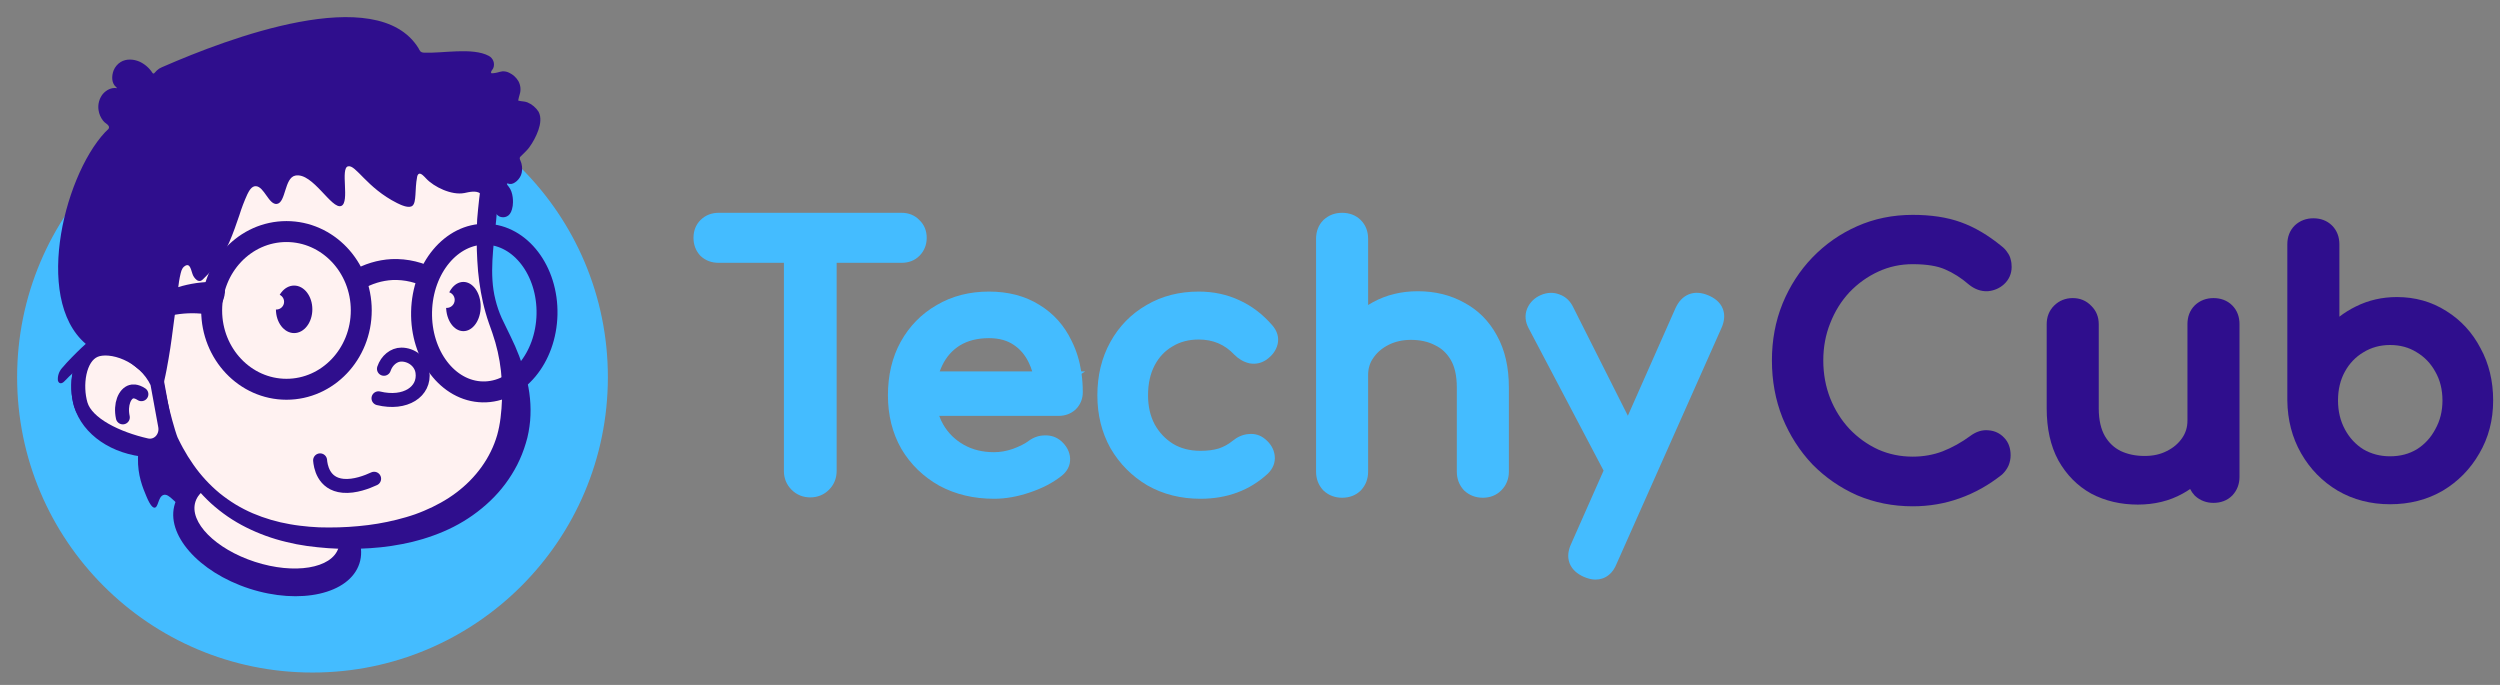
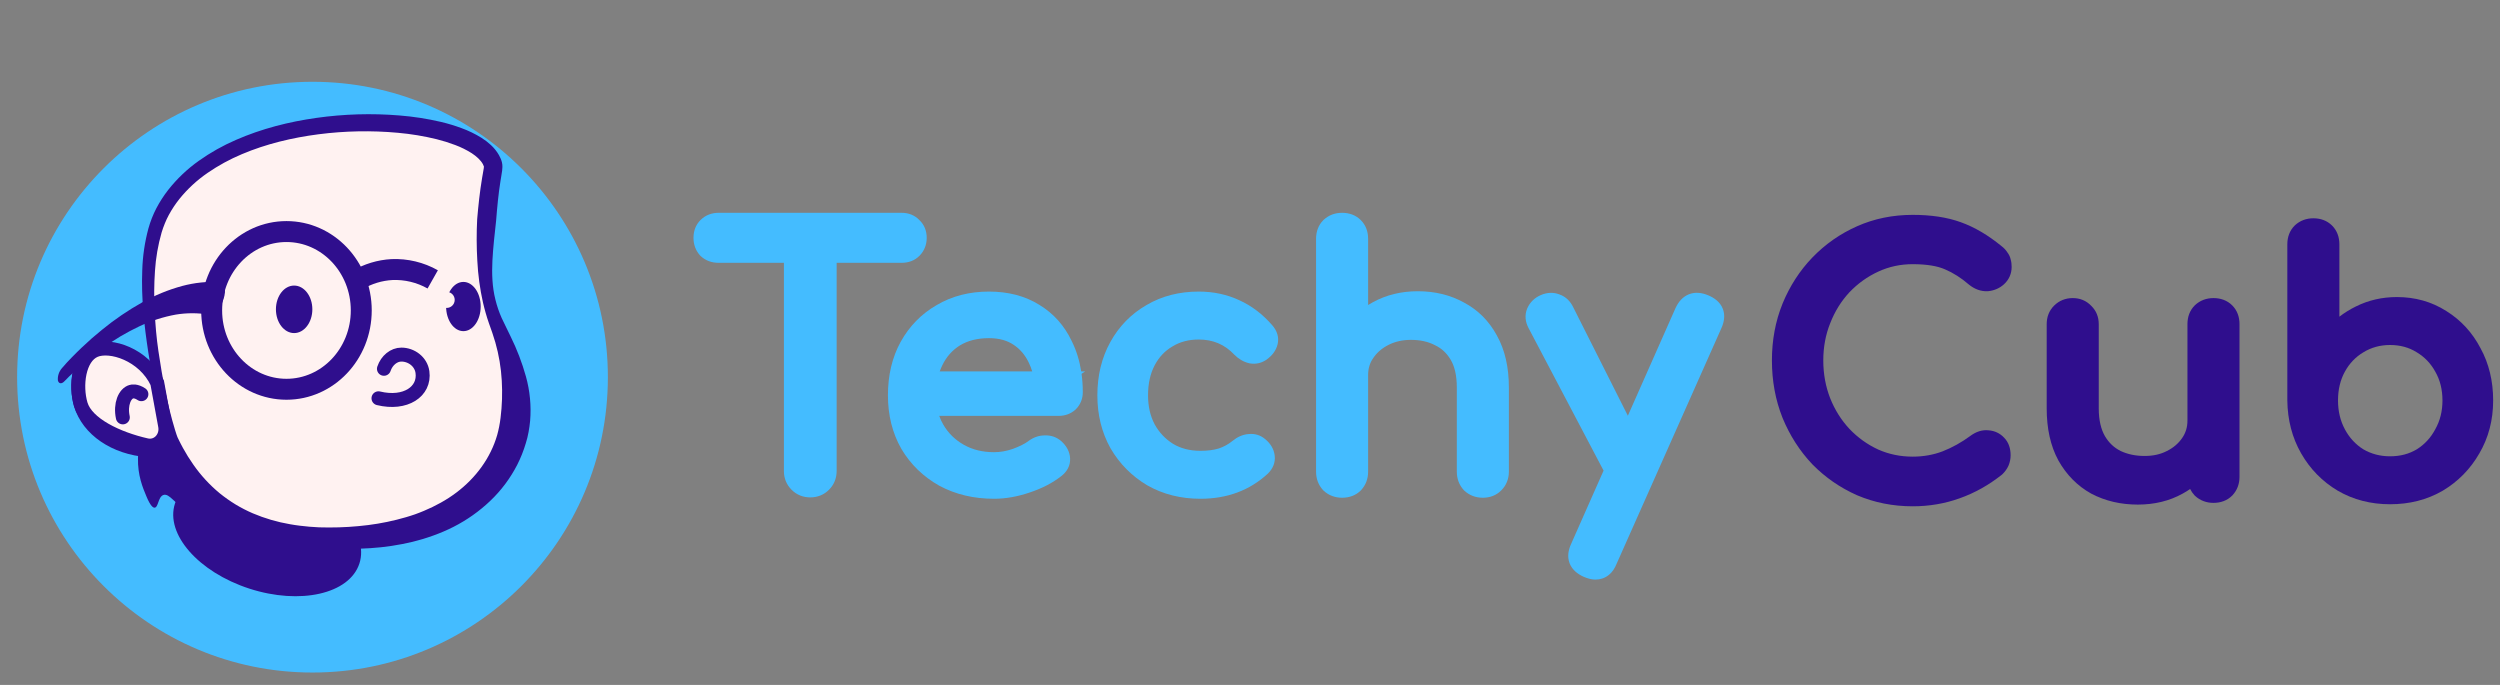
<svg xmlns="http://www.w3.org/2000/svg" width="146" height="40" viewBox="0 0 146 40" fill="none">
  <rect x="0" y="0" width="146" height="40" fill="#808080" stroke="none" />
  <circle cx="18.25" cy="22.026" r="17.25" fill="#44BCFF" />
  <path d="M10.454 25.386C11.174 26.759 11.336 26.903 11.7 28.181C11.878 28.809 11.202 29.579 10.734 29.563C10.266 29.548 9.903 28.765 9.533 28.91C9.224 29.031 9.252 29.655 9.018 29.648C8.941 29.642 8.791 29.571 8.546 28.977C8.336 28.475 8.035 27.761 8.058 26.745C8.087 25.333 8.498 25.691 8.498 25.691C8.539 25.801 10.513 25.617 10.454 25.386Z" fill="#2F0E8D" />
  <path d="M20.989 32.908C21.566 31.133 19.622 28.911 16.647 27.945C13.672 26.979 10.793 27.635 10.217 29.41C9.64 31.185 11.584 33.408 14.559 34.374C17.534 35.34 20.413 34.684 20.989 32.908Z" fill="#2F0E8D" />
-   <path d="M19.763 32.008C20.15 30.816 18.595 29.243 16.289 28.494C13.983 27.746 11.801 28.105 11.414 29.297C11.027 30.489 12.582 32.062 14.887 32.811C17.193 33.559 19.376 33.2 19.763 32.008Z" fill="#FFF2F1" />
  <path d="M28.419 12.845C28.207 15.493 28.309 16.849 28.739 18.205C28.886 18.67 28.989 18.874 29.186 19.353C29.536 20.212 30.482 22.533 30.007 25.068C29.533 27.603 27.143 31.052 20.847 31.392C15.448 31.684 11.93 29.755 10.107 25.67C9.862 25.122 7.401 16.351 9.469 12.399C12.974 5.703 27.391 6.266 28.739 9.463C28.921 9.892 28.657 9.882 28.419 12.845Z" fill="#FFF2F1" />
  <path d="M28.973 12.889C28.929 13.279 28.887 13.668 28.848 14.057C28.812 14.446 28.775 14.833 28.757 15.219C28.718 15.991 28.746 16.761 28.931 17.496C29.02 17.863 29.143 18.222 29.296 18.568C29.377 18.739 29.459 18.919 29.553 19.101L29.819 19.648C30.19 20.399 30.49 21.183 30.715 21.99C30.948 22.829 31.031 23.703 30.96 24.571C30.941 24.791 30.906 25.01 30.869 25.229C30.833 25.447 30.772 25.673 30.706 25.889C30.578 26.319 30.412 26.738 30.209 27.138C29.804 27.929 29.268 28.646 28.623 29.258C27.989 29.86 27.271 30.368 26.492 30.765C26.11 30.959 25.716 31.128 25.312 31.273C25.113 31.349 24.91 31.408 24.709 31.474C24.608 31.505 24.505 31.531 24.404 31.559C24.303 31.588 24.201 31.618 24.098 31.641C23.287 31.836 22.46 31.96 21.628 32.013C21.22 32.041 20.804 32.053 20.396 32.055C19.987 32.058 19.575 32.043 19.165 32.014C18.755 31.984 18.344 31.941 17.935 31.886C17.527 31.83 17.12 31.75 16.717 31.65C15.907 31.458 15.122 31.173 14.378 30.801C14.005 30.615 13.646 30.404 13.302 30.169C12.959 29.933 12.632 29.675 12.323 29.396C11.716 28.836 11.183 28.2 10.738 27.503C10.517 27.16 10.316 26.803 10.137 26.436L10.005 26.16L9.881 25.882L9.85 25.812C9.842 25.794 9.824 25.75 9.816 25.727C9.796 25.671 9.781 25.623 9.765 25.573C9.735 25.474 9.707 25.377 9.683 25.28C9.575 24.891 9.474 24.503 9.382 24.116C9.285 23.727 9.195 23.339 9.11 22.948C8.936 22.168 8.784 21.383 8.664 20.592C8.42 19.012 8.243 17.412 8.308 15.781C8.332 14.958 8.453 14.139 8.667 13.344C8.781 12.934 8.937 12.538 9.132 12.161C9.328 11.789 9.557 11.434 9.815 11.101C10.331 10.444 10.94 9.865 11.623 9.383C12.296 8.906 13.017 8.501 13.774 8.173C15.276 7.516 16.867 7.113 18.473 6.886C20.081 6.658 21.709 6.61 23.328 6.743C24.144 6.807 24.955 6.933 25.753 7.12C26.159 7.216 26.559 7.337 26.951 7.482C27.359 7.63 27.75 7.82 28.119 8.049C28.316 8.172 28.5 8.313 28.669 8.471C28.856 8.643 29.015 8.842 29.141 9.062C29.174 9.122 29.204 9.183 29.231 9.245C29.265 9.319 29.292 9.396 29.312 9.476C29.333 9.566 29.343 9.658 29.341 9.75C29.341 9.821 29.335 9.892 29.325 9.962C29.31 10.081 29.293 10.179 29.276 10.278L29.229 10.566C29.106 11.329 29.035 12.108 28.973 12.889ZM27.867 12.801C27.935 12.002 28.019 11.2 28.154 10.395L28.206 10.096C28.223 9.999 28.241 9.902 28.252 9.825C28.256 9.798 28.258 9.77 28.26 9.743C28.26 9.736 28.26 9.73 28.26 9.723C28.245 9.676 28.226 9.63 28.201 9.587C28.078 9.359 27.832 9.133 27.549 8.947C27.244 8.755 26.921 8.595 26.583 8.469C26.232 8.336 25.873 8.223 25.508 8.132C24.763 7.949 24.005 7.823 23.241 7.755C21.695 7.614 20.14 7.643 18.601 7.842C17.064 8.041 15.545 8.404 14.13 9.002C13.426 9.297 12.754 9.663 12.125 10.096C11.504 10.522 10.948 11.036 10.475 11.622C10.243 11.914 10.037 12.225 9.859 12.553C9.772 12.714 9.694 12.88 9.626 13.05C9.555 13.22 9.494 13.397 9.439 13.575C9.228 14.31 9.098 15.065 9.05 15.828C8.997 16.605 8.991 17.385 9.032 18.163C9.051 18.554 9.079 18.945 9.113 19.336C9.148 19.728 9.195 20.117 9.252 20.507C9.479 22.06 9.77 23.621 10.226 25.121C10.255 25.213 10.285 25.306 10.315 25.396C10.331 25.44 10.347 25.485 10.362 25.523C10.368 25.541 10.376 25.558 10.384 25.575L10.417 25.64L10.546 25.9L10.682 26.156C10.866 26.493 11.069 26.82 11.291 27.134C11.726 27.759 12.245 28.323 12.832 28.808C13.126 29.045 13.435 29.263 13.757 29.46C14.082 29.656 14.419 29.829 14.767 29.979C15.463 30.274 16.192 30.488 16.938 30.615C17.311 30.683 17.69 30.725 18.069 30.76C18.448 30.795 18.83 30.808 19.21 30.805C19.976 30.807 20.741 30.76 21.501 30.664C22.249 30.57 22.988 30.416 23.712 30.204C23.802 30.181 23.89 30.149 23.977 30.123C24.066 30.097 24.154 30.067 24.242 30.035C24.415 29.968 24.59 29.909 24.758 29.834C25.095 29.694 25.424 29.534 25.742 29.356C27.011 28.655 28.053 27.617 28.663 26.368C28.816 26.058 28.94 25.737 29.036 25.405C29.084 25.242 29.117 25.075 29.152 24.91C29.187 24.744 29.212 24.565 29.234 24.39C29.322 23.673 29.346 22.95 29.303 22.229C29.261 21.472 29.135 20.722 28.927 19.993C28.874 19.808 28.814 19.622 28.751 19.436C28.689 19.251 28.617 19.067 28.551 18.87C28.484 18.672 28.416 18.471 28.362 18.273C28.308 18.075 28.253 17.874 28.207 17.672C28.027 16.868 27.916 16.049 27.875 15.226C27.828 14.418 27.826 13.609 27.867 12.801Z" fill="#2F0E8D" />
  <path d="M8.713 22.459C7.931 20.796 6.439 20.086 5.55 20.461C4.588 20.869 4.392 22.524 4.718 23.625C5.159 25.084 6.699 26.144 8.632 26.291" stroke="#2F0E8D" stroke-width="0.815" stroke-miterlimit="10" />
  <path d="M9.182 22.353C8.399 20.69 6.439 20.086 5.55 20.461C4.588 20.869 4.392 22.524 4.718 23.625C5.064 24.77 6.86 25.619 8.551 26.002C9.219 26.153 9.767 25.549 9.644 24.876L9.182 22.353Z" fill="#FFF2F1" stroke="#2F0E8D" stroke-width="0.815" stroke-miterlimit="10" />
  <path d="M7.173 24.375C7.01 23.6 7.295 22.981 7.67 22.875C7.719 22.858 7.94 22.809 8.258 23.021" stroke="#2F0E8D" stroke-width="0.815" stroke-miterlimit="10" stroke-linecap="round" />
-   <path d="M30.416 9.126C30.385 9.148 30.363 9.18 30.353 9.217C30.347 9.268 30.359 9.32 30.387 9.363C30.491 9.591 30.519 9.846 30.468 10.09C30.395 10.457 30.02 10.784 29.767 10.743C29.702 10.735 29.62 10.694 29.604 10.726C29.588 10.759 29.669 10.857 29.71 10.906C29.987 11.248 29.974 11.82 29.942 12.024C29.893 12.325 29.816 12.471 29.697 12.577C29.637 12.626 29.567 12.66 29.492 12.677C29.417 12.694 29.34 12.693 29.265 12.675C29.084 12.635 28.989 12.508 28.878 12.369C28.633 12.062 28.416 11.728 28.169 11.421C28.135 11.375 28.095 11.333 28.05 11.298C27.795 11.11 27.398 11.216 27.121 11.273C26.379 11.419 25.343 10.922 24.878 10.417C24.797 10.335 24.601 10.099 24.471 10.148C24.389 10.18 24.365 10.294 24.357 10.351C24.218 11.061 24.332 11.811 24.088 12.015C23.884 12.186 23.435 11.982 23.191 11.86C21.405 10.963 20.777 9.593 20.321 9.715C19.864 9.838 20.435 11.794 19.938 12.023C19.375 12.275 18.266 10.05 17.247 10.254C16.603 10.384 16.701 11.835 16.171 11.909C15.698 11.974 15.429 10.889 14.94 10.873C14.691 10.86 14.537 11.163 14.444 11.349C14.263 11.745 14.108 12.151 13.979 12.567C13.619 13.616 13.254 14.708 12.541 15.577C12.328 15.832 12.101 16.075 11.859 16.304C11.822 16.346 11.776 16.378 11.724 16.4C11.685 16.41 11.645 16.412 11.605 16.404C11.566 16.396 11.528 16.381 11.496 16.357C11.368 16.258 11.275 16.122 11.23 15.966C11.178 15.828 11.148 15.629 11.037 15.522C10.925 15.415 10.739 15.553 10.67 15.655C10.614 15.747 10.574 15.848 10.553 15.954C10.398 16.574 10.374 17.214 10.282 17.843C10.19 18.473 10.119 19.119 10.028 19.755C10.001 19.943 9.974 20.132 9.947 20.32C9.881 20.745 9.81 21.169 9.729 21.591C9.687 21.801 9.647 22.011 9.597 22.22C9.559 22.388 9.546 22.624 9.434 22.757C9.408 22.788 9.389 22.827 9.344 22.832C9.323 22.832 9.303 22.828 9.284 22.82C9.265 22.812 9.248 22.8 9.234 22.785C9.004 22.59 8.893 22.304 8.698 22.082C8.486 21.843 8.208 21.663 7.964 21.46C7.535 21.105 7.101 20.752 6.647 20.429C6.482 20.304 6.305 20.196 6.119 20.108C6.099 20.097 6.078 20.092 6.056 20.094C6.039 20.097 6.024 20.105 6.011 20.116C5.842 20.232 5.522 20.452 5.314 20.315C1.857 17.954 3.654 10.392 6.128 7.732C6.162 7.695 6.198 7.659 6.236 7.627C6.27 7.6 6.301 7.569 6.329 7.536C6.424 7.41 6.321 7.3 6.218 7.228C6.14 7.177 6.07 7.114 6.013 7.04C5.877 6.864 5.789 6.656 5.756 6.436C5.729 6.27 5.738 6.1 5.781 5.937C5.824 5.774 5.9 5.621 6.005 5.49C6.204 5.259 6.521 5.088 6.831 5.151C6.823 5.125 6.806 5.102 6.782 5.087C6.503 4.854 6.513 4.435 6.635 4.114C6.717 3.909 6.863 3.736 7.051 3.619C7.377 3.423 7.799 3.45 8.139 3.596C8.449 3.737 8.712 3.964 8.898 4.249C8.913 4.27 8.93 4.293 8.955 4.297C8.969 4.296 8.982 4.292 8.994 4.286C9.006 4.279 9.017 4.27 9.024 4.259C9.102 4.163 9.193 4.079 9.294 4.008C9.4 3.95 9.509 3.899 9.62 3.855C13.19 2.304 22.008 -1.094 24.436 2.808C24.468 2.883 24.511 2.953 24.564 3.014C24.629 3.058 24.706 3.079 24.784 3.075C25.828 3.124 27.599 2.755 28.546 3.263C28.67 3.329 28.765 3.438 28.814 3.57C28.862 3.702 28.86 3.847 28.808 3.978C28.776 4.059 28.678 4.134 28.675 4.229C28.675 4.302 28.752 4.279 28.803 4.275C28.881 4.269 28.958 4.257 29.033 4.238C29.133 4.207 29.235 4.183 29.337 4.167C29.479 4.158 29.62 4.187 29.745 4.253C29.967 4.359 30.152 4.53 30.277 4.742C30.34 4.858 30.379 4.986 30.392 5.118C30.405 5.249 30.391 5.382 30.351 5.508C30.322 5.618 30.287 5.726 30.269 5.834C30.267 5.84 30.265 5.846 30.265 5.853C30.265 5.859 30.267 5.865 30.269 5.871C30.276 5.877 30.283 5.88 30.291 5.882C30.459 5.925 30.635 5.914 30.799 5.977C31.066 6.089 31.294 6.279 31.451 6.523C31.627 6.85 31.558 7.257 31.443 7.591C31.312 7.963 31.126 8.312 30.892 8.629C30.822 8.735 30.436 9.11 30.416 9.126Z" fill="#2F0E8D" />
  <path d="M20.879 16.353C21.49 15.991 22.179 15.782 22.889 15.743C23.721 15.708 24.546 15.906 25.271 16.316" stroke="#2F0E8D" stroke-width="1.223" stroke-miterlimit="10" />
  <path d="M16.73 22.733C19.142 22.733 21.098 20.671 21.098 18.128C21.098 15.585 19.142 13.523 16.73 13.523C14.317 13.523 12.361 15.585 12.361 18.128C12.361 20.671 14.317 22.733 16.73 22.733Z" stroke="#2F0E8D" stroke-width="1.223" stroke-miterlimit="10" />
-   <path d="M31.945 18.363C32 15.82 30.405 13.723 28.383 13.679C26.36 13.635 24.675 15.661 24.62 18.203C24.564 20.746 26.159 22.843 28.182 22.887C30.205 22.931 31.889 20.906 31.945 18.363Z" stroke="#2F0E8D" stroke-width="1.223" stroke-miterlimit="10" />
  <path d="M3.607 21.512C3.713 21.388 3.802 21.287 3.903 21.176C3.998 21.079 4.099 20.968 4.195 20.87C4.384 20.674 4.582 20.482 4.773 20.299C5.162 19.927 5.553 19.585 5.952 19.263C6.691 18.658 7.483 18.119 8.316 17.652C9.05 17.241 9.831 16.921 10.643 16.7C11.355 16.51 12.093 16.432 12.83 16.469C13.124 16.485 13.226 16.926 13.059 17.453C12.892 17.98 12.518 18.39 12.224 18.373C12.219 18.37 12.213 18.369 12.208 18.369C12.202 18.369 12.197 18.37 12.192 18.373C11.554 18.267 10.902 18.267 10.264 18.373C9.538 18.506 8.832 18.732 8.164 19.045C7.388 19.408 6.65 19.848 5.962 20.358C5.593 20.631 5.223 20.92 4.857 21.241C4.676 21.395 4.49 21.561 4.31 21.73L4.041 21.984C3.952 22.066 3.856 22.167 3.784 22.244L3.773 22.255C3.601 22.444 3.426 22.418 3.38 22.213C3.37 22.087 3.385 21.96 3.424 21.84C3.463 21.719 3.525 21.608 3.607 21.512Z" fill="#2F0E8D" />
-   <path d="M18.694 26.884C18.719 27.171 18.857 28.264 20.037 28.371C20.712 28.433 21.441 28.147 21.849 27.958" stroke="#2F0E8D" stroke-width="0.815" stroke-miterlimit="10" stroke-linecap="round" />
  <path d="M22.422 21.538C22.589 21.039 23.008 20.707 23.442 20.708C24.02 20.708 24.584 21.115 24.671 21.728C24.828 22.87 23.676 23.643 22.103 23.26" stroke="#2F0E8D" stroke-width="0.815" stroke-miterlimit="10" stroke-linecap="round" />
  <path d="M17.177 19.452C17.765 19.452 18.241 18.831 18.241 18.064C18.241 17.298 17.765 16.677 17.177 16.677C16.59 16.677 16.114 17.298 16.114 18.064C16.114 18.831 16.59 19.452 17.177 19.452Z" fill="#2F0E8D" />
-   <path d="M16.138 18.077C16.388 18.077 16.591 17.874 16.591 17.624C16.591 17.374 16.388 17.171 16.138 17.171C15.887 17.171 15.685 17.374 15.685 17.624C15.685 17.874 15.887 18.077 16.138 18.077Z" fill="#FFF2F1" />
  <path d="M27.062 19.339C27.62 19.339 28.072 18.695 28.072 17.901C28.072 17.107 27.62 16.464 27.062 16.464C26.504 16.464 26.052 17.107 26.052 17.901C26.052 18.695 26.504 19.339 27.062 19.339Z" fill="#2F0E8D" />
  <path d="M26.085 17.983C26.344 17.983 26.555 17.773 26.555 17.513C26.555 17.254 26.344 17.044 26.085 17.044C25.826 17.044 25.615 17.254 25.615 17.513C25.615 17.773 25.826 17.983 26.085 17.983Z" fill="#FFF2F1" />
  <path d="M40.906 12.854C41.193 12.568 41.556 12.428 41.96 12.428H52.66C53.058 12.428 53.417 12.564 53.694 12.854C53.984 13.13 54.12 13.49 54.12 13.888C54.12 14.291 53.98 14.655 53.694 14.941C53.413 15.222 53.052 15.348 52.66 15.348H48.86V27.508C48.86 27.928 48.711 28.304 48.414 28.601C48.116 28.899 47.74 29.048 47.32 29.048C46.9 29.048 46.524 28.899 46.226 28.601C45.929 28.304 45.78 27.928 45.78 27.508V15.348H41.96C41.567 15.348 41.208 15.222 40.92 14.954L40.906 14.941L40.894 14.928C40.626 14.639 40.5 14.28 40.5 13.888C40.5 13.496 40.626 13.135 40.906 12.854Z" fill="#44BCFF" />
  <path d="M79.483 28.629C79.763 28.329 79.898 27.958 79.898 27.548V21.908C79.898 21.51 80.003 21.18 80.205 20.898L80.209 20.892C80.424 20.58 80.717 20.327 81.101 20.135C81.478 19.947 81.907 19.848 82.398 19.848C82.945 19.848 83.404 19.954 83.789 20.152L83.797 20.156L83.804 20.16C84.189 20.341 84.494 20.623 84.726 21.02C84.948 21.4 85.078 21.925 85.078 22.628V27.548C85.078 27.958 85.213 28.329 85.492 28.629L85.504 28.642L85.517 28.653C85.816 28.933 86.188 29.068 86.598 29.068C87.008 29.068 87.38 28.933 87.671 28.641C87.969 28.344 88.118 27.968 88.118 27.548V22.628C88.118 21.459 87.893 20.438 87.415 19.586C86.958 18.746 86.317 18.102 85.496 17.668C84.694 17.224 83.791 17.008 82.798 17.008C81.842 17.008 80.965 17.218 80.178 17.649C80.082 17.701 79.989 17.756 79.898 17.813V13.948C79.898 13.532 79.767 13.15 79.471 12.854C79.176 12.559 78.794 12.428 78.378 12.428C77.968 12.428 77.596 12.562 77.297 12.842L77.29 12.848L77.284 12.854C76.989 13.15 76.858 13.532 76.858 13.948V27.548C76.858 27.958 76.993 28.329 77.272 28.629L77.284 28.642L77.297 28.653C77.596 28.933 77.968 29.068 78.378 29.068C78.794 29.068 79.176 28.937 79.471 28.641L79.478 28.635L79.483 28.629Z" fill="#44BCFF" />
  <path fill-rule="evenodd" clip-rule="evenodd" d="M63.374 21.688L63.164 21.831C63.211 22.177 63.235 22.536 63.235 22.908C63.235 23.289 63.099 23.631 62.828 23.901L62.821 23.908L62.814 23.915C62.536 24.172 62.19 24.288 61.815 24.288H54.851C54.914 24.466 54.993 24.635 55.087 24.796C55.375 25.292 55.771 25.683 56.282 25.973C56.784 26.258 57.37 26.408 58.055 26.408C58.407 26.408 58.77 26.346 59.148 26.216C59.557 26.067 59.861 25.908 60.075 25.748L60.079 25.744C60.353 25.544 60.663 25.431 61.001 25.428C61.355 25.411 61.684 25.515 61.958 25.746L61.966 25.753C62.265 26.017 62.471 26.354 62.494 26.76C62.518 27.196 62.31 27.55 61.982 27.802C61.475 28.204 60.855 28.521 60.134 28.762C59.424 29.003 58.73 29.128 58.055 29.128C56.876 29.128 55.806 28.878 54.858 28.368L54.85 28.363C53.922 27.841 53.184 27.127 52.645 26.224L52.641 26.216C52.113 25.292 51.855 24.244 51.855 23.088C51.855 21.924 52.097 20.879 52.596 19.967L52.598 19.965C53.107 19.048 53.81 18.329 54.703 17.816C55.602 17.286 56.624 17.028 57.755 17.028C58.87 17.028 59.858 17.279 60.697 17.802C61.527 18.307 62.158 19.013 62.584 19.909C62.857 20.455 63.042 21.049 63.143 21.688H63.374ZM60.279 21.688H54.881C54.923 21.57 54.971 21.457 55.024 21.347L55.026 21.343C55.266 20.84 55.609 20.454 56.057 20.173C56.512 19.897 57.071 19.748 57.755 19.748C58.343 19.748 58.81 19.882 59.18 20.126C59.566 20.379 59.867 20.727 60.083 21.182L60.085 21.187C60.162 21.344 60.227 21.511 60.279 21.688Z" fill="#44BCFF" />
  <path d="M70.006 17.028C68.875 17.028 67.853 17.286 66.955 17.816C66.062 18.329 65.358 19.048 64.849 19.965C64.336 20.888 64.086 21.933 64.086 23.088C64.086 24.218 64.337 25.249 64.849 26.171L64.854 26.179C65.377 27.079 66.091 27.801 66.99 28.337L66.998 28.342C67.921 28.869 68.962 29.128 70.106 29.128C71.659 29.128 72.985 28.642 74.047 27.654L74.053 27.648L74.06 27.641C74.335 27.366 74.49 27.014 74.443 26.611C74.399 26.216 74.189 25.894 73.886 25.644C73.611 25.412 73.279 25.311 72.922 25.349C72.576 25.373 72.264 25.518 71.991 25.74L71.99 25.741C71.745 25.941 71.474 26.091 71.174 26.192C70.887 26.279 70.534 26.328 70.106 26.328C69.479 26.328 68.952 26.187 68.507 25.921C68.051 25.635 67.692 25.254 67.427 24.772C67.177 24.294 67.046 23.736 67.046 23.088C67.046 22.392 67.18 21.815 67.429 21.34C67.681 20.858 68.024 20.495 68.46 20.238L68.468 20.234C68.901 19.967 69.408 19.828 70.006 19.828C70.845 19.828 71.526 20.12 72.082 20.711L72.087 20.716L72.093 20.721C72.336 20.965 72.623 21.137 72.952 21.214L72.965 21.218L72.979 21.22C73.338 21.283 73.68 21.206 73.977 20.995L73.979 20.993C74.289 20.769 74.525 20.475 74.613 20.102C74.711 19.684 74.57 19.305 74.304 19C73.743 18.352 73.1 17.86 72.375 17.533C71.65 17.194 70.858 17.028 70.006 17.028Z" fill="#44BCFF" />
  <path d="M89.268 19.161L93.649 27.483L91.755 31.761C91.59 32.119 91.519 32.512 91.663 32.891C91.807 33.269 92.122 33.519 92.483 33.683L92.493 33.687C92.713 33.781 92.943 33.848 93.17 33.848C93.453 33.848 93.72 33.764 93.946 33.584C94.162 33.413 94.31 33.178 94.412 32.92L100.525 19.175L100.526 19.173C100.691 18.81 100.761 18.41 100.61 18.028C100.459 17.648 100.133 17.403 99.765 17.247L99.763 17.247C99.404 17.096 99.017 17.04 98.647 17.18C98.278 17.321 98.026 17.621 97.859 17.973L95.067 24.279L91.879 17.948C91.714 17.602 91.454 17.333 91.089 17.201C90.727 17.055 90.352 17.077 89.996 17.227C89.632 17.38 89.354 17.642 89.193 18.005L89.188 18.017C89.028 18.405 89.078 18.801 89.268 19.161Z" fill="#44BCFF" />
  <path d="M111.7 12.548C110.542 12.548 109.46 12.767 108.458 13.211C107.466 13.65 106.592 14.261 105.84 15.041C105.101 15.809 104.521 16.709 104.098 17.738L104.097 17.741C103.684 18.765 103.48 19.869 103.48 21.048C103.48 22.239 103.684 23.356 104.096 24.392L104.098 24.398C104.52 25.426 105.1 26.332 105.837 27.111L105.844 27.118C106.595 27.884 107.468 28.486 108.458 28.925L108.466 28.928C109.477 29.356 110.557 29.568 111.7 29.568C112.662 29.568 113.579 29.412 114.449 29.099C115.33 28.786 116.151 28.325 116.912 27.719L116.934 27.701L116.954 27.681C117.098 27.538 117.216 27.375 117.297 27.191L117.301 27.182L117.305 27.174C117.38 26.986 117.42 26.79 117.42 26.588C117.42 26.206 117.315 25.84 117.041 25.562C116.796 25.299 116.481 25.153 116.123 25.13C115.745 25.09 115.394 25.221 115.088 25.442L115.084 25.446C114.558 25.834 114.01 26.138 113.441 26.361C112.902 26.564 112.323 26.668 111.7 26.668C110.982 26.668 110.313 26.529 109.686 26.252C109.053 25.959 108.494 25.558 108.005 25.045C107.529 24.533 107.156 23.94 106.885 23.264C106.617 22.579 106.48 21.842 106.48 21.048C106.48 20.267 106.616 19.544 106.885 18.874L106.886 18.871C107.157 18.18 107.53 17.582 108.005 17.07C108.495 16.557 109.056 16.155 109.69 15.862C110.316 15.573 110.984 15.428 111.7 15.428C112.531 15.428 113.148 15.538 113.581 15.726L113.585 15.728C114.065 15.932 114.535 16.229 114.993 16.626L115.003 16.634L115.013 16.642C115.329 16.888 115.691 17.028 116.087 17.007L116.1 17.006L116.113 17.005C116.464 16.968 116.781 16.834 117.04 16.595L117.041 16.594C117.329 16.327 117.48 15.981 117.48 15.588C117.48 15.449 117.467 15.307 117.428 15.172C117.397 15.011 117.328 14.867 117.232 14.742C117.142 14.598 117.023 14.476 116.89 14.375C116.111 13.736 115.318 13.266 114.51 12.977C113.708 12.686 112.767 12.548 111.7 12.548Z" fill="#2F0E8D" />
  <path fill-rule="evenodd" clip-rule="evenodd" d="M135.1 12.748C134.69 12.748 134.319 12.883 134.019 13.162L134.013 13.168L134.007 13.174C133.711 13.47 133.58 13.852 133.58 14.268L133.58 23.388L133.58 23.394C133.595 24.525 133.86 25.556 134.386 26.476C134.909 27.39 135.623 28.12 136.524 28.657L136.529 28.66C137.439 29.188 138.46 29.448 139.58 29.448C140.712 29.448 141.741 29.189 142.651 28.66L142.656 28.657C143.556 28.12 144.27 27.392 144.793 26.479C145.334 25.556 145.6 24.522 145.6 23.388C145.6 22.262 145.358 21.239 144.861 20.332C144.382 19.419 143.716 18.693 142.866 18.165C142.008 17.618 141.042 17.348 139.98 17.348C139.121 17.348 138.318 17.53 137.578 17.9C137.236 18.068 136.916 18.266 136.62 18.494V14.268C136.62 13.852 136.489 13.47 136.194 13.174C135.898 12.879 135.516 12.748 135.1 12.748ZM138.02 20.575C138.485 20.291 139.001 20.148 139.58 20.148C140.174 20.148 140.688 20.292 141.135 20.572L141.143 20.577C141.598 20.85 141.956 21.224 142.222 21.708L142.226 21.716C142.498 22.192 142.64 22.744 142.64 23.388C142.64 24.016 142.499 24.571 142.223 25.064L142.219 25.072C141.953 25.57 141.594 25.956 141.139 26.241C140.691 26.509 140.177 26.648 139.58 26.648C139 26.648 138.483 26.51 138.019 26.24C137.565 25.955 137.207 25.569 136.941 25.072C136.676 24.577 136.54 24.02 136.54 23.388C136.54 22.741 136.677 22.185 136.939 21.708C137.204 21.224 137.562 20.85 138.017 20.577L138.02 20.575Z" fill="#2F0E8D" />
  <path d="M127.747 18.928V24.568C127.747 24.949 127.644 25.283 127.436 25.584C127.221 25.896 126.928 26.149 126.544 26.341L126.538 26.343C126.18 26.528 125.754 26.628 125.247 26.628C124.714 26.628 124.25 26.528 123.846 26.338C123.459 26.144 123.152 25.855 122.921 25.459C122.696 25.061 122.567 24.533 122.567 23.848V18.928C122.567 18.513 122.422 18.141 122.121 17.854C121.834 17.553 121.462 17.408 121.047 17.408C120.627 17.408 120.251 17.557 119.954 17.854C119.663 18.146 119.527 18.518 119.527 18.928V23.848C119.527 25.015 119.745 26.036 120.208 26.887L120.211 26.893C120.681 27.729 121.319 28.377 122.124 28.825L122.134 28.83C122.947 29.259 123.855 29.468 124.847 29.468C125.814 29.468 126.693 29.258 127.469 28.826C127.621 28.742 127.766 28.654 127.905 28.558C127.97 28.691 128.056 28.815 128.162 28.929L128.174 28.942L128.186 28.953C128.486 29.233 128.857 29.368 129.267 29.368C129.683 29.368 130.065 29.237 130.361 28.941L130.367 28.935L130.373 28.929C130.653 28.629 130.787 28.258 130.787 27.848V18.928C130.787 18.512 130.657 18.13 130.361 17.834C130.065 17.539 129.683 17.408 129.267 17.408C128.857 17.408 128.486 17.543 128.186 17.822L128.18 17.828L128.174 17.834C127.878 18.13 127.747 18.512 127.747 18.928Z" fill="#2F0E8D" />
</svg>